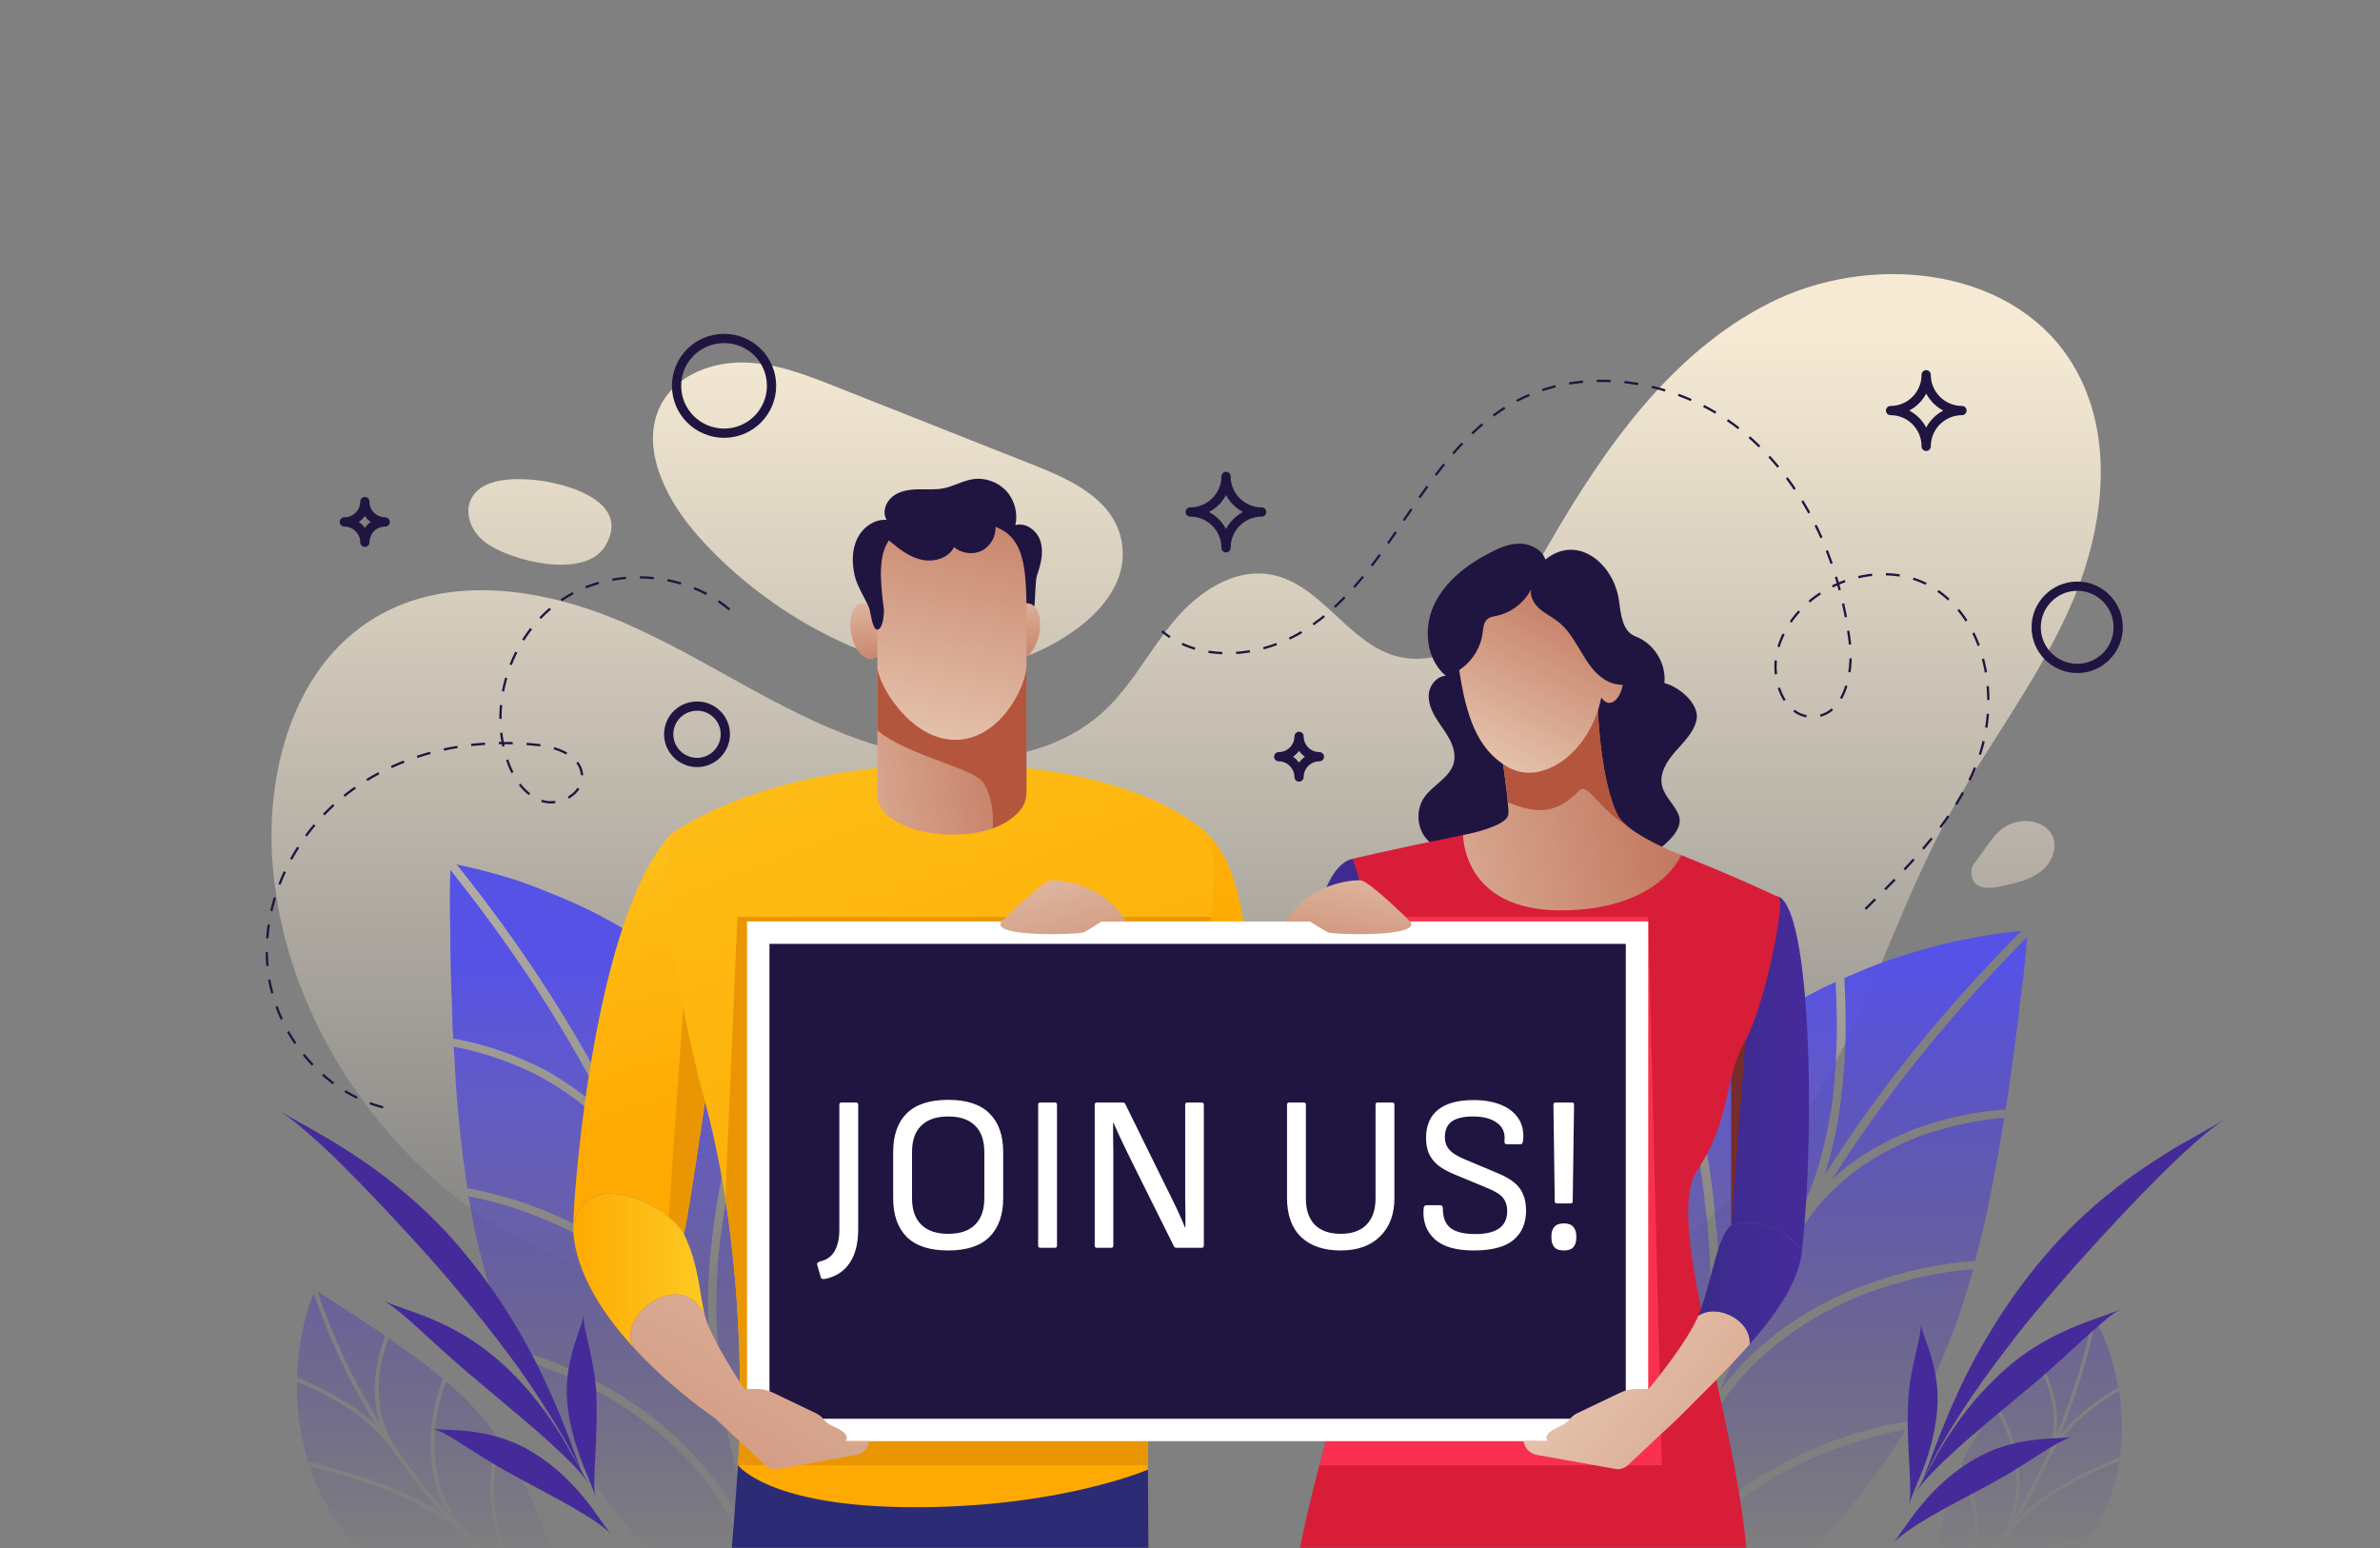
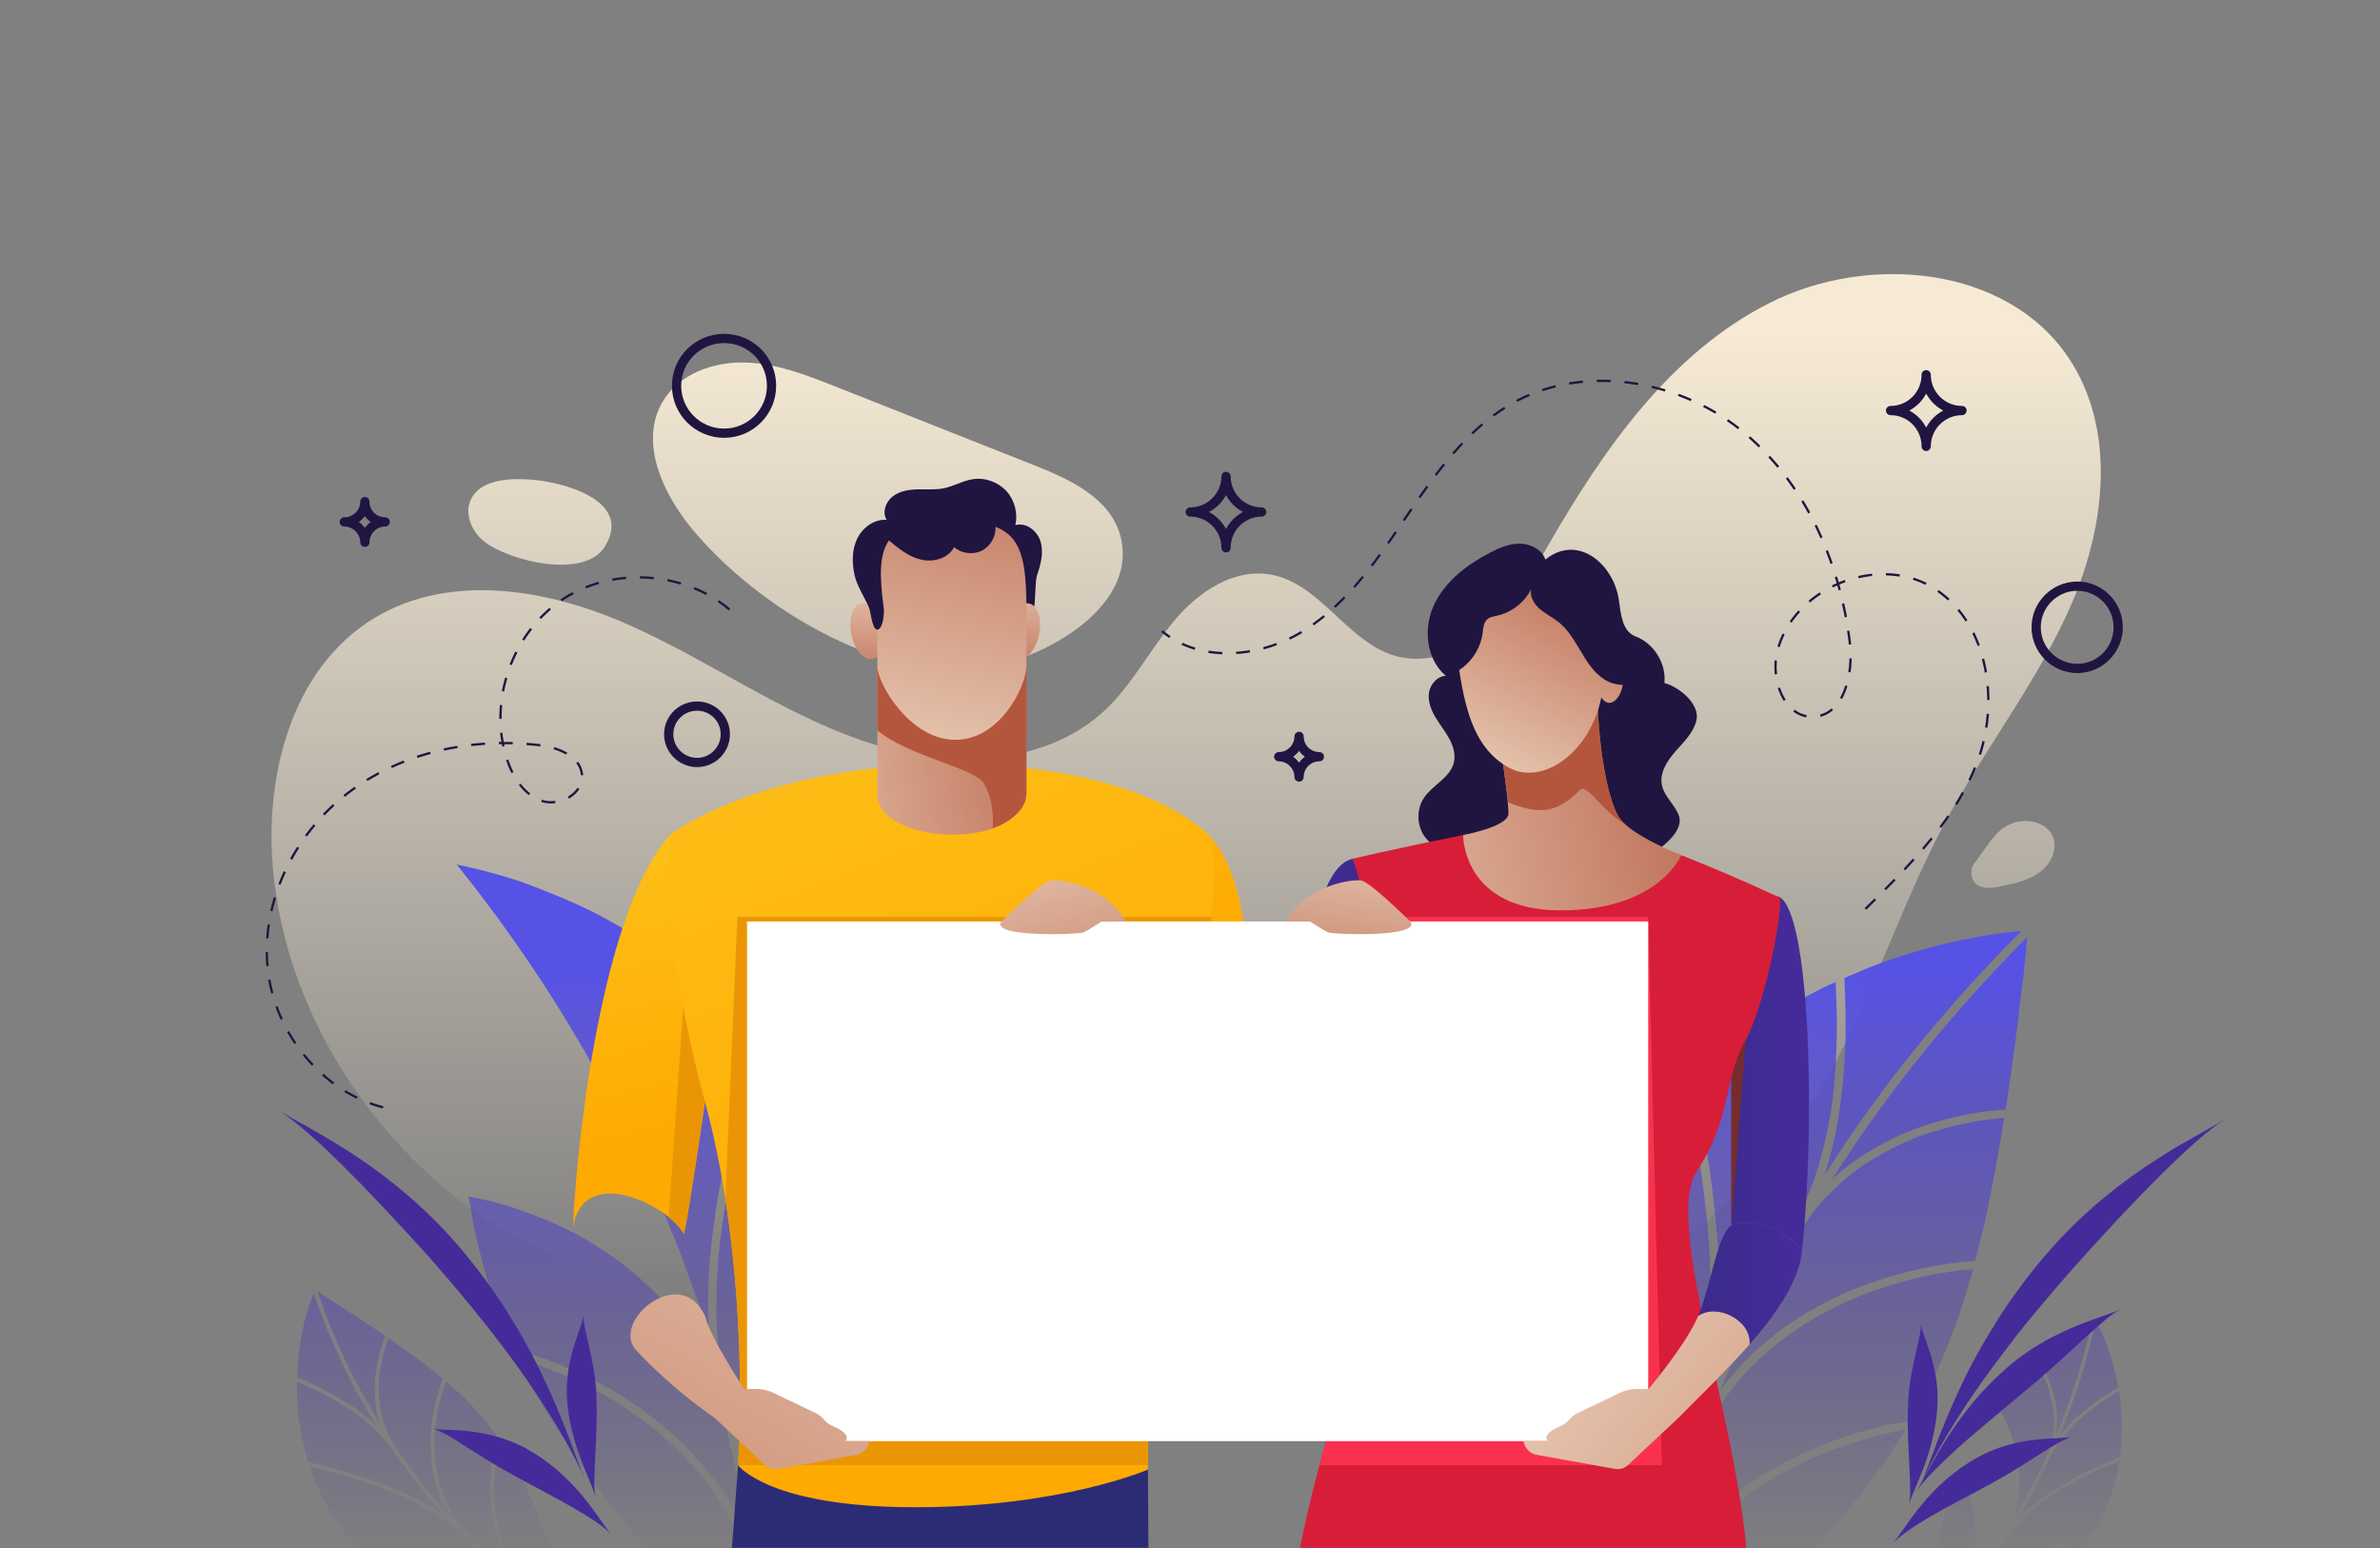
<svg xmlns="http://www.w3.org/2000/svg" width="1030" height="670" viewBox="0 0 1030 670" fill="none">
  <rect x="0" y="0" width="1030" height="670" fill="#808080" stroke="none" />
  <mask id="mask0_94_935" style="mask-type:luminance" maskUnits="userSpaceOnUse" x="0" y="0" width="1030" height="670">
    <path d="M1030 670H0V0H1030V670Z" fill="white" />
  </mask>
  <g mask="url(#mask0_94_935)">
    <path fill-rule="evenodd" clip-rule="evenodd" d="M118.9 382.87C113.1 339.57 124.9 289.57 162.5 267.17C194.8 247.97 236.6 254.77 271.1 269.97C305.6 285.07 336.6 307.67 372.2 320.17C407.7 332.67 451.3 332.87 478.6 306.97C490.3 295.77 497.8 280.97 508.2 268.57C518.6 256.17 534 245.77 550 248.67C571.5 252.47 583.2 278.17 604.3 283.97C618.4 287.77 633.7 281.57 644.5 271.67C655.3 261.87 662.6 248.77 669.9 236.17C693.9 194.57 722.8 152.87 765.7 131.17C808.5 109.47 868.6 114.97 895.3 154.97C915.7 185.57 911.3 226.87 896.8 260.67C882.3 294.47 859.1 323.67 841.7 356.07C819.9 396.67 807.5 442.17 782 480.47C759.2 514.87 726.2 542.37 688.3 558.67C663.9 569.17 637.8 574.97 611.9 580.87C572.7 589.57 532.9 598.37 492.9 595.27C467.8 593.27 443.4 586.57 419.1 579.97C381.3 569.57 342.9 555.47 303.5 552.87C278.4 551.27 257.2 552.07 233.7 540.97C173.4 512.17 127.2 449.27 118.9 382.87ZM299.9 229.37C286.9 213.87 276.5 191.47 286.7 173.97C293.6 162.07 308.3 156.57 322.1 156.87C335.8 157.17 349 162.27 361.8 167.37C390.333 178.637 418.866 189.937 447.4 201.27C463 207.37 480.4 215.57 484.8 231.67C494.5 267.37 437.4 293.17 408.9 290.47C368.5 286.67 325.4 259.77 299.9 229.37ZM854.5 373.47C859.3 367.67 862.6 360.27 869.3 356.97C876 353.57 885.9 355.37 888.5 362.37C890.5 367.77 887.5 374.07 882.8 377.47C878.2 380.87 872.4 382.17 866.7 383.37C863.2 384.17 859.4 384.87 856.2 383.27C852.9 381.77 852.2 376.17 854.5 373.47ZM261.8 236.47C252.9 250.87 220.9 242.77 210.1 234.77C204.5 230.67 200.8 222.87 203.7 216.37C207.5 207.87 219.1 206.97 228.4 207.47C242 208.07 274.4 216.07 261.8 236.47Z" fill="url(#paint0_linear_94_935)" />
    <path d="M798 463.17C797.8 464.97 797.633 466.804 797.5 468.67C797.3 470.537 797.1 472.404 796.9 474.27C796.5 478.07 795.966 481.837 795.3 485.57C794.7 489.37 793.8 493.07 792.9 496.87C792.033 500.67 791 504.47 789.8 508.27C814 470.07 842.8 434.97 874.7 402.97C876.5 402.77 877.5 402.67 877.5 402.67C877.5 402.67 869.8 403.07 856.8 405.27C853.533 405.87 849.933 406.57 846 407.37C842.2 408.237 838.1 409.27 833.7 410.47C825 412.97 815.1 415.97 804.9 420.37C802.7 421.304 800.466 422.27 798.2 423.27C798.7 434.57 799.2 448.67 798 463.17Z" fill="url(#paint1_linear_94_935)" />
    <path d="M680.3 550.17C681.5 553.07 682.9 556.77 684.6 561.17C688.1 570.07 692.1 581.77 696 594.97C700.2 608.37 703.7 623.07 706.7 638.77C707.433 642.704 708.033 646.67 708.5 650.67C709 654.67 709.6 658.77 710 662.77C710.4 666.837 710.633 670.937 710.7 675.07C710.8 677.17 710.8 679.17 710.8 681.27C710.866 683.404 710.866 685.504 710.8 687.57C711.5 685.07 712 682.57 712.7 680.17L714.9 672.87L719.3 658.17C720.8 653.27 722.6 648.47 724.2 643.67L726.7 636.37L727.9 632.77L729.3 629.27C732.3 621.67 734.3 614.07 735.9 606.47C737.7 598.87 738.8 591.27 739.4 583.67C741 568.57 740.5 553.47 739.7 539.17C739.433 535.637 739.133 532.104 738.8 528.57C738.4 525.104 738 521.704 737.6 518.37C736.9 511.67 735.9 505.27 734.9 499.27C734.367 496.27 733.833 493.37 733.3 490.57C732.833 487.77 732.367 485.104 731.9 482.57C730.9 477.57 729.9 472.97 729 469.07C730.133 468.004 731.233 466.97 732.3 465.97C733.8 472.37 735.6 480.77 737.3 490.57C739.1 500.37 740.9 511.57 742 523.37C742.6 529.27 743.3 535.47 743.6 541.67C743.8 544.804 743.933 547.97 744 551.17C744.066 554.304 744.133 557.504 744.2 560.77C744.2 567.27 744 573.87 743.4 580.37C743.067 583.637 742.733 586.937 742.4 590.27C742.067 593.604 741.6 596.904 741 600.17L744.8 591.47C746 588.57 747.3 585.67 748.7 582.77L757 565.67C759.8 559.97 762.9 554.47 765.8 548.77C767.3 546.07 768.8 543.17 770.3 540.47L775.1 532.27C777.8 527.77 780 523.17 781.9 518.47C783.9 513.937 785.6 509.304 787 504.57C789.7 495.07 791.8 485.77 793 476.37C793.6 471.67 793.9 466.87 794.3 462.47C794.6 457.87 794.8 453.47 794.9 449.07C795.1 440.37 794.7 432.07 794.4 424.97C792.7 425.77 790.9 426.57 789.1 427.37C783.8 430.07 778.4 432.97 772.9 436.17C761.7 442.47 751.1 450.27 740.2 458.97C719 476.77 699.3 499.57 685.3 526.77C681.7 534.07 678.5 541.57 675.8 549.07C676.466 547.404 677.1 545.737 677.7 544.07C678.2 545.17 679.1 547.27 680.3 550.17Z" fill="url(#paint2_linear_94_935)" />
    <path d="M801.9 502.87C805 500.67 808.3 498.67 811.5 496.77C814.767 494.904 818.034 493.204 821.3 491.67C822.967 490.937 824.6 490.237 826.2 489.57C827.9 488.87 829.6 488.27 831.2 487.67C844.6 483.07 857.2 480.77 868 480.17C867.8 481.37 867.6 482.57 867.4 483.77C860.534 484.237 853.134 485.437 845.2 487.37C841.267 488.37 837.2 489.537 833 490.87C828.9 492.27 824.9 494.07 820.8 496.07C816.8 497.97 812.7 500.27 808.7 502.77C807.7 503.37 806.734 504.004 805.8 504.67C804.8 505.337 803.834 506.037 802.9 506.77C801.034 508.17 799.2 509.67 797.4 511.27C793.8 514.47 790.3 517.87 787 521.67C783.9 525.47 781 529.67 778.4 534.07L773.6 542.27C772.1 544.97 770.6 547.87 769.1 550.57C766.2 556.17 763.1 561.67 760.3 567.37L752.1 584.37C750.7 587.17 749.5 590.07 748.2 592.97L744.4 601.67C746.467 599.004 748.567 596.437 750.7 593.97C752.8 591.47 755 589.07 757.4 586.87C762.1 582.37 767 578.37 772 574.67C774.4 572.87 777 571.17 779.6 569.57C782.2 567.97 784.8 566.47 787.4 565.07C792.7 562.27 797.8 559.67 803 557.67C813.5 553.57 823.3 550.67 832.2 548.77C841.1 546.97 848.9 546.07 854.8 545.67C855.534 542.87 856.234 540.104 856.9 537.37C859.8 526.57 861.7 515.27 863.8 504.77C864.8 499.37 865.7 494.07 866.5 488.87C867.434 483.67 868.267 478.604 869 473.67C870.3 463.57 871.8 454.37 872.8 445.87C873.4 441.57 873.8 437.57 874.2 433.77C874.734 430.037 875.2 426.57 875.6 423.37C876.5 415.17 877 408.97 877.3 405.57C845.6 437.37 817 472.37 792.9 510.27C795.834 507.604 798.834 505.137 801.9 502.87Z" fill="url(#paint3_linear_94_935)" />
    <path d="M877.5 402.771C877.5 402.771 877.4 403.57 877.4 404.97C877.467 403.57 877.5 402.837 877.5 402.771Z" fill="url(#paint4_linear_94_935)" />
    <path d="M703.6 718.07C704.6 713.57 705.2 708.97 705.8 704.47C706.4 700.07 706.8 695.637 707 691.17C707.2 686.77 707.1 682.27 707.1 677.97C707.034 673.57 706.834 669.237 706.5 664.97C706.1 660.637 705.6 656.337 705 652.07C704.467 647.87 703.834 643.704 703.1 639.57C701.7 631.37 699.6 623.17 697.8 615.57C695.9 607.87 693.8 600.47 691.6 593.57C689.4 586.67 687.5 580.37 685.4 574.57C681.4 563.17 677.6 554.27 675.7 549.47C668.3 569.97 664.4 590.97 663.1 611.07C662.5 624.97 662.5 638.27 664 650.97C664.7 657.27 665.4 663.37 666.4 669.17C667.6 675.104 668.834 680.77 670.1 686.17C672.6 696.87 676 706.67 679.2 715.17C680.8 719.437 682.367 723.37 683.9 726.97C685.567 730.637 687.167 733.937 688.7 736.87C694.6 748.67 698.8 755.17 698.8 755.17C698.8 755.17 698.2 754.27 697.3 752.67C699.3 741.17 701 729.47 703.6 718.07Z" fill="url(#paint5_linear_94_935)" />
    <path d="M853.9 549.271C850.3 549.571 846.1 549.971 841.4 550.771C839.1 551.071 836.6 551.47 834.1 552.07C831.633 552.537 829.067 553.137 826.4 553.87C821 555.27 815.3 556.97 809.4 559.07C807.933 559.604 806.467 560.171 805 560.771C803.533 561.371 802.067 562.004 800.6 562.67C797.667 563.937 794.7 565.37 791.7 566.97C779.6 573.07 768 581.47 757.5 591.87C752.4 597.27 747.7 603.17 743.4 609.57C739.2 615.97 735.8 623.07 732.8 630.57L731.4 634.07L730.2 637.67L727.7 644.87C726.1 649.67 724.4 654.471 722.9 659.271L718.5 673.87L716.4 681.17C715.7 683.57 715.1 686.07 714.5 688.57C715.433 686.704 716.4 684.87 717.4 683.07C718.5 681.37 719.7 679.67 720.8 677.97C723.133 674.637 725.567 671.404 728.1 668.271C730.7 665.271 733.1 662.27 736 659.57C738.8 656.837 741.633 654.237 744.5 651.771C755.8 641.871 768.6 634.57 779.9 629.07C791.6 623.77 802.3 620.37 810.5 618.17C814.6 617.07 818.3 616.37 821.1 615.87C823.9 615.37 825.9 615.07 827 614.87C829.4 610.77 831.7 606.47 833.9 602.17C842.7 585.07 849 567.271 853.9 549.271Z" fill="url(#paint6_linear_94_935)" />
    <path d="M801.1 624.67C795.9 626.37 790 628.47 784.1 631.17C778.1 633.87 771.9 637.17 765.6 640.97C759.1 644.77 753.1 649.37 747 654.47C743.933 657.07 740.933 659.804 738 662.67C735.2 665.604 732.5 668.704 729.9 671.97C727.3 675.237 724.8 678.671 722.4 682.271C720 685.771 718 689.57 716.1 693.47C714.167 697.404 712.4 701.47 710.8 705.67C709.4 709.97 708.3 714.37 707.3 718.87C704.7 730.17 703 741.771 701 753.271C703.6 751.071 708.3 746.97 714.3 741.37C716.633 739.17 719.167 736.77 721.9 734.17C724.7 731.57 727.7 728.77 730.8 725.87C737.1 719.97 743.7 713.37 751 706.37C754.6 702.837 758.2 699.17 761.8 695.37C765.5 691.57 769.3 687.771 773 683.771C780.3 675.771 788.2 667.67 795.2 658.97C806.7 645.47 817.4 631.271 826.5 615.771C825.9 616.771 825.3 617.737 824.7 618.67C819.9 619.47 811.7 621.27 801.1 624.67Z" fill="url(#paint7_linear_94_935)" />
    <path d="M918.1 611.27C917.9 608.804 917.667 606.437 917.4 604.17C917.267 603.437 917.133 602.704 917 601.97C914.6 603.37 911.9 605.07 909.1 606.97C906.367 608.904 903.6 611.07 900.8 613.47C898 615.87 895.5 618.67 893 621.57C891.8 623.037 890.7 624.604 889.7 626.27C888.7 627.97 887.7 629.67 886.8 631.47C882.7 640.37 878.1 649.17 873 657.57C880.3 650.17 888.8 644.47 897 640.07C901 637.77 905 635.97 908.5 634.37C912 632.77 915.1 631.47 917.4 630.57L917.2 632.37C911.4 634.57 902 638.57 892.5 644.27C883 650.07 873.4 657.47 866.5 667.87C864.3 671.17 862 674.37 859.7 677.67C857.3 680.77 855 684.07 852.5 687.07C862.7 679.07 874.6 674.07 884.8 670.57C894.9 666.97 903.2 665.27 904.9 664.97C906.2 662.97 907.5 660.87 908.7 658.67C914.1 648.37 916.9 637.17 917.9 626.57C918.3 621.27 918.5 616.17 918.1 611.27Z" fill="url(#paint8_linear_94_935)" />
    <path d="M891.3 621.47C898.7 611.87 909.1 604.97 916.7 600.37C916.566 599.437 916.4 598.503 916.2 597.57C915.4 593.37 914.3 589.57 913.2 586.27C912.666 584.603 912.133 583.037 911.6 581.57C911.066 580.17 910.533 578.87 910 577.67C908 572.97 906.5 570.37 906.5 570.37C906.5 570.37 906.7 570.77 907 571.37C903.3 588.47 898.1 605.37 891.3 621.47Z" fill="url(#paint9_linear_94_935)" />
    <path d="M854.5 659.17C854.3 656.27 853.9 653.57 853.4 651.07C852.9 648.57 852.2 646.17 851.6 644.17C850.3 639.97 849 636.971 848.2 635.271C845.6 641.371 843.6 647.67 842 653.97C840.9 658.27 840.1 662.671 839.3 666.771C838.9 668.871 838.6 670.97 838.2 673.07C837.867 675.07 837.567 677.037 837.3 678.97C836.8 682.97 836.3 686.57 835.9 689.87C835.6 693.17 835.3 696.17 835 698.67C834.7 701.87 834.6 704.27 834.5 705.57C837.6 702.27 840.7 698.97 843.6 695.47C853.1 684.67 855.4 670.57 854.5 659.17Z" fill="url(#paint10_linear_94_935)" />
    <path d="M889.9 620.97C896.7 604.87 901.9 588.07 905.6 571.07C904.5 571.87 902.6 573.27 900.1 575.37C898.2 576.97 895.9 578.87 893.4 581.07C890.8 583.27 888.2 585.67 885.2 588.37C884.6 588.87 883.9 589.57 883.3 590.07C887.4 597.37 891.6 608.77 889.9 620.97Z" fill="url(#paint11_linear_94_935)" />
-     <path d="M851.4 686.17C853.9 683.17 856.1 679.87 858.5 676.77C860.8 673.57 863.1 670.37 865.3 667.07C872.2 656.57 873.5 644.37 872.1 633.97C870.7 623.57 866.8 614.97 864 609.97C859.3 615.67 854.9 621.77 851.4 628.47C850.534 630.204 849.7 631.937 848.9 633.67C849.7 635.17 853.1 642.07 855 651.87C856.8 661.57 856.9 674.47 851.4 686.17Z" fill="url(#paint12_linear_94_935)" />
    <path d="M886.3 671.57C883.6 672.47 880.8 673.47 878 674.57C866.5 679.17 854.1 685.67 844.7 696.47C841.8 699.97 838.7 703.27 835.6 706.57C834.8 706.67 834.5 706.67 834.5 706.67C834.5 706.67 837.4 706.47 842.5 705.47C843.767 705.27 845.133 705.004 846.6 704.67C848.067 704.27 849.667 703.837 851.4 703.37C854.7 702.37 858.5 701.07 862.5 699.37C864.433 698.57 866.433 697.67 868.5 696.67C870.567 695.604 872.667 694.471 874.8 693.271C879.1 690.771 883.2 687.77 887.4 684.47C893.3 679.57 898.9 673.571 903.7 666.771C901.8 667.171 898.1 667.971 893.6 669.271C891.4 669.971 888.9 670.77 886.3 671.57Z" fill="url(#paint13_linear_94_935)" />
    <path d="M872.5 628.27C874.4 636.67 874.9 646.97 871.7 656.77C876.8 648.47 881.4 639.77 885.5 630.87C886.367 629.07 887.067 627.237 887.6 625.37C888.067 623.437 888.4 621.57 888.6 619.77C889.1 616.07 888.9 612.27 888.4 608.87C887.9 605.37 886.9 602.07 885.9 599.07C884.767 596.07 883.567 593.404 882.3 591.07C881.8 591.57 881.3 591.97 880.8 592.47C879.3 593.87 877.7 595.37 876.2 596.87C873.3 599.87 870.1 602.97 867.2 606.37C866.467 607.17 865.733 608.004 865 608.87C866.1 610.87 867.5 613.67 868.9 616.87C870.3 620.17 871.5 623.97 872.5 628.27Z" fill="url(#paint14_linear_94_935)" />
    <path d="M268.9 484.67C268.1 480.87 267.467 477.104 267 473.37C266.5 469.57 266.1 465.87 265.8 462.17C265.533 458.437 265.4 454.737 265.4 451.07C265.4 449.204 265.433 447.37 265.5 445.57C265.5 443.77 265.5 442.004 265.5 440.27C265.9 426.07 267.8 412.57 269.4 401.67C267.333 400.47 265.267 399.304 263.2 398.17C253.9 392.97 244.6 388.97 236.4 385.77C232.333 384.104 228.5 382.637 224.9 381.37C221.167 380.17 217.767 379.137 214.7 378.27C202.4 374.87 195.1 373.67 195 373.57C195 373.57 196 373.77 197.7 374.17C225.1 408.37 249.3 445.27 268.9 484.67Z" fill="url(#paint15_linear_94_935)" />
    <path d="M269.2 439.87C269.1 444.27 268.9 448.87 269 453.47C269.2 462.67 270.2 471.97 271.9 481.37C272.767 486.037 273.967 490.704 275.5 495.37C276.9 499.97 278.5 504.67 280.6 509.27L284.4 517.67C285.7 520.47 286.8 523.37 287.9 526.27C290.2 531.97 292.7 537.57 294.8 543.37L301.1 560.77C302.2 563.67 303.2 566.57 304.1 569.47L306.9 578.27C306.633 575.07 306.5 571.837 306.5 568.57C306.4 565.37 306.5 562.07 306.5 558.97C306.6 552.57 307 546.27 307.7 539.97C308.1 536.837 308.467 533.737 308.8 530.67C309.2 527.604 309.633 524.57 310.1 521.57C311.1 515.57 312.4 509.67 313.5 503.97C315.8 492.67 318.7 482.07 321.4 472.77C324 463.57 326.5 455.57 328.7 449.57C329.633 450.637 330.6 451.77 331.6 452.97C330.3 456.57 328.9 460.87 327.4 465.67C326.733 468.07 326 470.57 325.2 473.17C324.4 475.837 323.6 478.604 322.8 481.47C321.2 487.17 319.6 493.27 318.2 499.57C317.533 502.77 316.833 506.037 316.1 509.37C315.433 512.704 314.8 516.104 314.2 519.57C311.9 533.17 310 547.77 310.1 562.47C309.9 569.97 310.2 577.37 311.2 584.87C312.1 592.37 313.2 599.97 315.4 607.57L316.4 611.17L317.2 614.77L318.9 621.97C320 626.77 321.2 631.67 322.3 636.47L325.1 651.07L326.5 658.37C326.9 660.77 327.3 663.27 327.6 665.67C327.8 663.67 328.033 661.67 328.3 659.67C328.5 657.67 328.7 655.67 328.9 653.67C329.433 649.67 330.067 645.737 330.8 641.87C331.5 637.97 332.6 634.07 333.4 630.27C334.267 626.47 335.233 622.704 336.3 618.97C340.7 604.07 345.5 590.17 350.9 577.67C355.9 565.27 361 554.47 365.2 546.17C369.4 537.87 372.4 532.37 373.5 530.37C373.967 532.037 374.433 533.704 374.9 535.37C373.1 527.87 370.7 520.27 367.9 512.87C357.2 485.27 340.4 461.27 321.8 442.07C312.2 432.57 302.6 423.97 292.5 416.77C287.5 413.07 282.7 409.67 277.8 406.57C276.1 405.57 274.5 404.67 272.9 403.67C271.9 410.57 270.7 418.57 269.9 426.97C269.567 431.17 269.333 435.47 269.2 439.87Z" fill="url(#paint16_linear_94_935)" />
-     <path d="M251.2 531.07C256 533.57 260.7 536.57 265.4 539.77C267.8 541.37 270.2 543.07 272.6 544.87C274.9 546.67 277.3 548.57 279.5 550.67C283.9 554.67 288.2 559.07 292.4 563.87C294.5 566.17 296.4 568.77 298.2 571.37C300 573.97 301.733 576.637 303.4 579.37L300.6 570.67C299.7 567.77 298.8 564.77 297.7 561.97L291.4 544.67C289.3 538.97 286.8 533.27 284.6 527.67C283.4 524.77 282.3 521.97 281.1 519.17L277.3 510.77C275.2 506.17 272.8 501.87 270.2 497.87C267.4 493.87 264.4 490.17 261.2 486.77C255 479.87 247.5 474.27 240.1 469.67C236.3 467.37 232.7 465.17 228.8 463.47C224.933 461.67 221.133 460.104 217.4 458.77C209.933 456.104 202.933 454.17 196.4 452.97C196.333 451.77 196.267 450.604 196.2 449.47C206.5 451.17 218.5 454.77 230.9 460.57C232.5 461.27 234 462.07 235.6 462.87C237.067 463.67 238.567 464.537 240.1 465.47C243.1 467.27 246.067 469.237 249 471.37C252 473.47 254.9 475.77 257.7 478.17C260.433 480.704 263.067 483.404 265.6 486.27C246.2 447.17 222.1 410.47 194.9 376.47C194.8 379.77 194.6 385.77 194.7 393.77C194.7 396.904 194.767 400.304 194.9 403.97C194.9 407.67 194.9 411.67 195 415.77C195.1 424.17 195.6 433.17 195.8 443.07C196 447.937 196.3 452.904 196.7 457.97C196.9 463.17 197.2 468.37 197.6 473.67C198.6 484.17 199.4 495.17 201.1 505.97C201.433 508.704 201.8 511.437 202.2 514.17C207.9 515.27 215.3 516.97 223.8 519.57C232.2 522.27 241.4 526.07 251.2 531.07Z" fill="url(#paint17_linear_94_935)" />
    <path d="M194.9 375.87C194.9 374.47 195 373.57 195 373.57C195 373.57 194.9 374.37 194.9 375.87Z" fill="url(#paint18_linear_94_935)" />
    <path d="M325.9 683.27C324.767 679.07 323.467 674.97 322 670.97C320.5 666.97 318.9 663.17 317 659.47C315 655.737 312.9 652.17 310.7 648.77C308.5 645.37 306.167 642.137 303.7 639.07C301.167 635.937 298.567 633.004 295.9 630.27C290.5 624.67 285.1 619.67 279.2 615.37C273.4 611.07 267.7 607.27 262.2 604.07C256.7 600.87 251.2 598.27 246.4 596.07C236.5 591.77 228.7 589.17 224.2 587.97C223.667 586.97 223.167 585.97 222.7 584.97C230 600.87 239 615.77 248.8 629.87C254.7 639.07 261.6 647.67 267.9 656.17C271.1 660.37 274.4 664.47 277.6 668.37C280.733 672.437 283.9 676.337 287.1 680.07C293.5 687.57 299.2 694.57 304.7 700.87C307.4 703.97 310.1 706.97 312.6 709.77C314.933 712.504 317.134 715.037 319.2 717.37C324.6 723.37 328.7 727.77 331 730.17C330.2 718.87 329.6 707.57 328.1 696.27C327.6 691.87 326.9 687.47 325.9 683.27Z" fill="url(#paint19_linear_94_935)" />
    <path d="M363.1 559.07C360.6 564.37 358.1 570.271 355.3 576.771C352.5 583.271 349.7 590.17 347.1 597.37C344.7 604.57 341.9 612.27 339.7 620.07C338.634 624.004 337.634 627.97 336.7 631.97C335.7 636.037 334.8 640.137 334 644.271C333.267 648.404 332.667 652.571 332.2 656.771C331.7 660.971 331.2 665.27 331 669.57C330.8 673.904 330.767 678.237 330.9 682.57C331 686.97 331.2 691.37 331.7 695.87C333.2 707.17 333.8 718.57 334.6 729.97C333.6 731.37 333 732.17 333 732.17C333 732.17 337.6 726.37 344.5 715.47C346.167 712.737 347.967 709.704 349.9 706.37C351.767 703.037 353.667 699.37 355.6 695.37C359.5 687.47 363.7 678.37 367.1 668.17C368.9 663.104 370.634 657.77 372.3 652.17C373.8 646.57 375.2 640.771 376.4 634.771C379.1 622.671 380.4 609.87 381.2 596.37C381.8 576.87 380.1 556.271 375 535.771C372.7 540.171 368.1 548.37 363.1 559.07Z" fill="url(#paint20_linear_94_935)" />
    <path d="M266.4 602.47C276.9 608.87 288.5 617.17 298.5 627.87C301.033 630.537 303.533 633.337 306 636.271C308.5 639.171 310.6 642.27 312.8 645.47C314.933 648.67 316.967 652.004 318.9 655.47C319.8 657.27 320.8 658.971 321.7 660.771C322.5 662.571 323.266 664.404 324 666.271C323.7 663.871 323.3 661.47 322.9 658.97L321.5 651.771L318.7 637.271C317.7 632.371 316.5 627.67 315.4 622.87L313.7 615.67L312.8 612.07L311.8 608.47C309.7 600.97 307.1 593.77 303.7 587.17C300.1 580.57 296.1 574.37 291.8 568.67C282.6 557.57 272.2 548.27 261.1 541.17C250.4 533.87 239 528.77 228.9 525.07C226.433 524.137 224 523.27 221.6 522.47C219.3 521.67 216.9 521.07 214.7 520.47C210.3 519.27 206.3 518.471 202.8 517.771C205.7 535.771 210 553.57 216.8 571.07C218.5 575.47 220.4 579.87 222.3 584.07C224.4 584.67 230.2 585.97 237.9 588.87C245.6 591.87 255.7 596.17 266.4 602.47Z" fill="url(#paint21_linear_94_935)" />
    <path d="M213.8 643.47C213.8 646.47 214 649.77 214.4 653.17C214.7 656.67 215.5 660.171 216.5 663.771C217.033 665.571 217.633 667.37 218.3 669.17C219.033 670.904 219.833 672.637 220.7 674.37C221.566 676.104 222.533 677.837 223.6 679.57C224.7 681.27 225.9 682.87 227.2 684.37C228.533 685.97 229.933 687.504 231.4 688.97C233 690.37 234.666 691.704 236.4 692.97C240.8 696.27 245.4 699.17 250 702.17C249.5 700.67 248.6 697.871 247.4 694.271C246.866 692.871 246.3 691.337 245.7 689.67C245.166 687.937 244.566 686.137 243.9 684.271C242.5 680.471 241 676.37 239.4 671.97C238.6 669.77 237.733 667.537 236.8 665.271C235.9 662.971 235 660.571 234 658.271C232 653.671 230.1 648.67 227.8 644.07C224.6 637.07 220.9 630.271 216.5 623.771C215.9 625.971 215 629.77 214.4 634.97C214.1 637.47 213.8 640.37 213.8 643.47Z" fill="url(#paint22_linear_94_935)" />
    <path d="M188.1 627.67C188.3 633.97 189.6 640.57 192 647.07C193.2 650.27 194.8 653.47 196.7 656.57C198.6 659.57 201 662.47 203.6 665.17C206.9 668.47 210.4 671.67 213.9 674.97L219.3 679.57C221.1 681.17 222.9 682.67 224.8 684.17C222.3 681.17 220.5 677.77 218.8 674.47C217.1 671.17 215.9 667.67 214.9 664.27C212.9 657.57 212.3 650.67 212.2 644.77C212.2 638.77 212.8 633.57 213.5 629.67C214.2 625.77 215.1 623.07 215.4 622.07C214.134 620.27 212.8 618.47 211.4 616.67C205.9 609.67 199.7 603.47 193.1 597.87C191.9 601.07 190.4 605.37 189.5 610.37C188.5 615.47 187.8 621.47 188.1 627.67Z" fill="url(#paint23_linear_94_935)" />
    <path d="M181.2 673.87C194.2 675.77 209.6 678.77 223.7 685.57C221.8 684.07 220 682.57 218.2 680.97L212.7 676.27C209.2 672.97 205.7 669.77 202.3 666.37C199.7 663.67 196.8 661.27 193.9 659.17C191 656.87 188 654.97 184.9 653.17C178.8 649.47 172.2 646.77 166 644.27C159.7 641.87 153.6 639.87 148.1 638.27C142.5 636.77 137.8 635.47 134.1 634.77C133.9 634.037 133.667 633.337 133.4 632.67C136.5 633.37 140.4 634.27 144.9 635.57C149.4 636.77 154.5 638.27 159.7 640.07C162.4 641.07 165.2 641.97 167.9 643.07C170.6 644.17 173.3 645.37 176.1 646.67C178.9 647.937 181.633 649.337 184.3 650.87C186.9 652.37 189.7 653.87 192.2 655.77C184.2 646.97 176.9 637.57 170.1 627.77C168.7 625.77 167.2 623.97 165.6 622.27C164.067 620.47 162.467 618.804 160.8 617.27C157.3 614.17 153.7 611.47 150 609.07C146.2 606.67 142.5 604.57 138.9 602.67C135.2 600.87 131.6 599.27 128.5 597.97C128.5 598.837 128.5 599.77 128.5 600.77C128.5 603.57 128.7 606.37 128.9 609.37C129.3 615.37 130.5 621.57 132 627.97C135.4 640.47 141.2 653.57 150 664.87C151.9 667.27 153.9 669.47 156 671.57C157.1 671.57 160.1 671.77 164.6 672.07C169.1 672.37 174.8 672.97 181.2 673.87Z" fill="url(#paint24_linear_94_935)" />
    <path d="M163 610.67C162.7 608.87 162.5 607.07 162.4 605.37C162.1 601.77 162.1 598.47 162.5 595.17C163.3 588.67 164.9 582.87 166.8 578.17C166 577.57 165.1 576.97 164.3 576.47C160.3 573.77 156.7 571.37 153.4 569.17C151.667 568.104 150.067 567.07 148.6 566.07C147.067 565.137 145.7 564.237 144.5 563.37C141.2 561.27 138.7 559.77 137.4 558.97C144.2 578.87 153.1 598.07 164.4 615.87C163.8 614.137 163.334 612.404 163 610.67Z" fill="url(#paint25_linear_94_935)" />
    <path d="M154.4 609.87C155.866 610.937 157.3 612.07 158.7 613.27C160.1 614.403 161.5 615.603 162.9 616.87C151.5 598.97 142.6 579.57 135.7 559.57C136 558.77 136.2 558.37 136.2 558.37C136.2 558.37 134.8 561.67 133 567.57C132.533 569.037 132.066 570.703 131.6 572.57C131.2 574.37 130.833 576.303 130.5 578.37C129.7 582.57 129 587.37 128.7 592.57C128.633 593.703 128.6 594.837 128.6 595.97C133.5 598.17 139.5 600.77 145.4 604.27C148.3 605.97 151.5 607.77 154.4 609.87Z" fill="url(#paint26_linear_94_935)" />
    <path d="M163.9 601.27C164 605.47 164.4 609.87 165.7 614.17C166.3 616.37 167.066 618.537 168 620.67C169 622.804 170.166 624.837 171.5 626.77C178.3 636.47 185.6 645.87 193.5 654.57C192.1 651.77 190.7 649.07 189.8 646.17C188.8 643.304 188.033 640.437 187.5 637.57C186.9 634.77 186.7 631.87 186.5 629.07C186.3 626.27 186.2 623.67 186.4 621.07C186.8 615.77 187.5 611.07 188.5 606.97C189.6 602.77 190.7 599.37 191.7 596.77C190.7 595.904 189.7 595.07 188.7 594.27C184.7 590.87 180.3 587.87 176.3 584.87C174.3 583.37 172.2 581.97 170.2 580.57C169.5 580.07 168.9 579.67 168.2 579.17C167 582.104 166 585.437 165.2 589.17C164.4 592.97 163.8 597.07 163.9 601.27Z" fill="url(#paint27_linear_94_935)" />
    <path d="M668.8 242.17C667.4 237.87 662.5 235.37 657.9 235.27C653.3 235.17 648.9 237.07 644.9 239.17C634.8 244.37 625.4 251.57 620.6 261.77C615.9 271.87 617.1 285.17 625.7 292.47C621.9 292.67 619 296.17 618.4 299.77C617.9 303.47 619.3 307.17 621.2 310.37C623.1 313.57 625.5 316.47 627.2 319.67C629 322.97 630.1 326.77 629.1 330.37C627.3 336.67 620 339.77 616.3 345.17C613.1 349.97 613.1 356.57 616.1 361.37C619.3 366.27 625.2 369.37 630.9 370.67C653 375.87 675.9 377.07 698.4 374.27C704.5 373.57 710.8 372.47 715.8 368.97C720.9 365.57 728.4 359.17 726.7 353.37C725.2 348.57 720.4 344.97 719.3 340.07C718 334.67 721.4 329.37 725.1 325.17C728.7 321.07 733 316.97 734.2 311.57C735.7 304.87 727 297.37 720.3 295.57C721.2 287.17 715.8 278.37 707.7 275.37C702 273.17 701.4 265.47 700.6 259.57C698.2 243.67 682.5 230.97 668.8 242.17Z" fill="#201540" />
    <path d="M769.801 388.07C783.501 394.07 785.701 486.67 779.901 540.77C779.901 540.77 767.401 525.17 749.301 530.17V444.97L769.801 388.07Z" fill="url(#paint28_linear_94_935)" />
    <path d="M757.201 427.47L749.301 530.17V444.97L757.201 427.47Z" fill="#762C2C" />
    <path d="M585.301 371.67C570.701 374.97 563.901 414.27 564.401 458.57H604.401C604.401 458.57 596.801 369.07 585.301 371.67Z" fill="url(#paint29_linear_94_935)" />
    <path d="M727.6 370.07C760.7 383.37 766.8 387.27 769.8 388.07C772.8 388.97 764.1 435.17 755 450.97C745.9 466.87 749.8 483.37 734.3 506.87C718.9 530.37 756.6 626.27 756.6 686.97H559.4C559.4 686.97 573.9 595.77 605.2 550.57C636.5 505.37 611.8 503.97 604.5 481.37C597.2 458.87 594.9 394.97 585.3 371.67C585.3 371.67 602.3 367.57 633.2 361.37C664.2 355.17 727.6 370.07 727.6 370.07Z" fill="#D81D39" />
    <path d="M571 634.07H719.2L713.3 396.77H591.5C596.4 425.57 599.1 464.77 604.5 481.37C611.8 503.97 636.5 505.37 605.2 550.57C589.9 572.77 578.6 605.97 571 634.07Z" fill="#F9314F" />
    <path d="M319.4 634.07C317 668.47 315.3 686.97 315.3 686.97H497.1L496.8 635.97L319.4 634.07Z" fill="#2C2C76" />
    <path d="M522.9 361.17C534 373.37 545.7 395.37 539.6 501.47C539.6 501.47 534 538.77 491.6 540.77C491.6 540.77 495.7 499.47 503.9 461.17C512 422.87 522.9 361.17 522.9 361.17Z" fill="url(#paint30_linear_94_935)" />
    <path d="M296 534.07C298.3 523.77 305.1 476.77 305.1 476.77L290.1 361.17C258 396.87 248.6 509.17 248 531.17C252.2 503.57 289 521.17 296 534.07Z" fill="url(#paint31_linear_94_935)" />
    <path d="M297.1 415.07L289.4 526.77C292.4 529.17 294.7 531.67 296 534.07C298.3 523.77 305.1 476.77 305.1 476.77L297.1 415.07Z" fill="#EA9604" />
    <path d="M290.1 361.17C290.1 361.17 284.5 400.67 305.1 476.77C325.6 552.87 319.4 634.07 319.4 634.07C319.4 634.07 332.5 652.27 396 652.27C459.4 652.27 496.8 635.97 496.8 635.97C496.8 635.97 496.8 561.07 496.8 526.47C496.8 491.87 535.4 399.07 522.9 361.17C522.9 361.17 494.9 330.77 412.1 330.77C329.3 330.77 290.1 361.17 290.1 361.17Z" fill="url(#paint32_linear_94_935)" />
    <path d="M496.8 634.07C496.8 622.27 496.8 557.87 496.8 526.47C496.8 500.27 518.9 440.67 524.3 396.77H319.1L313.9 518.77C323.5 579.97 319.4 634.07 319.4 634.07H496.8Z" fill="#EA9604" />
    <path d="M713.3 623.67H323.3V398.77H713.3V623.67Z" fill="white" />
-     <path d="M333 613.97V408.47H703.6V613.97H333Z" fill="#201540" />
    <path d="M433.4 398.77C433.4 398.77 451.1 381.17 454.9 380.97C458.7 380.67 477.8 382.57 487.3 398.77H476.8C476.8 398.77 471.3 402.37 469 403.47C466.7 404.47 428.2 405.77 433.4 398.77Z" fill="url(#paint33_linear_94_935)" />
-     <path d="M305.1 569.47C302.5 559.27 302.7 548.07 296 534.07C289 521.17 252.2 503.57 248 531.17C248.6 550.87 261.7 569.87 275.6 584.67C263.4 572.37 294.5 546.27 305.1 569.47Z" fill="url(#paint34_linear_94_935)" />
    <path d="M365.901 623.67C368.101 620.87 363.401 618.47 360.401 617.17C358.901 616.57 357.6 615.57 356.6 614.37C355.7 613.27 354.6 612.37 353.3 611.67L334.901 602.87C332.501 601.67 329.8 601.07 327.1 601.07H322.1C322.1 601.07 307.7 579.67 305.1 569.47C294.5 546.27 263.4 572.37 275.6 584.67C291.8 601.97 309.1 613.47 309.1 613.47L331.2 634.07C332.7 635.47 334.8 636.07 336.8 635.67L370.8 629.57C373.2 629.07 375.201 627.27 375.901 624.97L376.3 623.67H365.901Z" fill="url(#paint35_linear_94_935)" />
    <path d="M680.9 294.37C685.7 292.37 691.1 295.87 691.2 301.17C692.1 328.27 696.2 345.77 700.3 353.17C705 361.37 727.6 370.07 727.6 370.07C727.6 370.07 718 393.97 675.4 393.97C632.8 393.97 633.2 361.37 633.2 361.37C633.2 361.37 652.4 357.87 652.8 352.27C653.2 346.57 647.2 308.37 647.2 308.37L680.9 294.37Z" fill="url(#paint36_linear_94_935)" />
    <path d="M700.3 353.17C696.3 345.87 692.3 328.77 691.3 302.37C691.1 296.47 685 292.67 679.6 294.97L647.2 308.37C647.2 308.37 651.4 335.17 652.6 347.17C664.2 351.87 673 353.07 683.5 342.07C687 338.57 692.2 350.17 703.6 356.97C702.2 355.67 701.1 354.37 700.3 353.17Z" fill="#B4563D" />
    <path d="M694.4 294.07C689.9 291.27 686.9 286.57 684.2 281.97C681.4 277.37 678.7 272.57 674.6 269.27C672 267.17 668.9 265.67 666.4 263.57C663.9 261.37 661.9 258.07 662.7 254.87C659.8 260.67 654.2 265.07 647.8 266.47C646.4 266.77 644.9 266.97 643.8 267.87C642 269.27 641.9 271.97 641.6 274.27C640.7 280.57 636.9 286.47 631.5 289.97C634.4 308.77 638.8 324.17 652.6 331.97C667.4 340.47 688.2 325.67 693 301.87C693.9 303.17 695 304.07 696.3 304.17C699 304.27 701.5 300.97 702.3 296.37C699.6 296.37 696.7 295.57 694.4 294.07Z" fill="url(#paint37_linear_94_935)" />
    <path d="M735 569.37C729.8 581.77 713.5 601.07 713.5 601.07H708.5C705.8 601.07 703.2 601.67 700.8 602.87L682.4 611.67C681.1 612.37 680 613.27 679.1 614.37C678.1 615.57 676.7 616.57 675.2 617.17C672.3 618.47 667.6 620.87 669.8 623.67H659.3L659.7 624.97C660.5 627.27 662.4 629.07 664.9 629.57L698.9 635.67C700.9 636.07 703 635.47 704.5 634.07L726.5 613.47C736.4 603.47 747.6 592.67 757.2 581.77C758.1 571.77 743.7 563.77 735 569.37Z" fill="url(#paint38_linear_94_935)" />
    <path d="M749.3 530.17C743.2 534.77 741.1 553.37 735.4 568.37C735.267 568.703 735.133 569.037 735 569.37C743.7 563.77 758.1 571.77 757.2 581.77C769.3 567.97 778.8 553.97 779.9 540.77C779.9 540.77 767.4 525.17 749.3 530.17Z" fill="url(#paint39_linear_94_935)" />
    <path d="M379.7 288.47V343.47C379.7 346.97 381.2 350.37 383.9 352.67C388.3 356.47 397 361.17 412.6 361.17C429.6 361.17 437.8 354.97 441.5 350.57C443.3 348.47 444.2 345.67 444.2 342.87V281.87L379.7 288.47Z" fill="url(#paint40_linear_94_935)" />
    <path d="M441.5 350.57C443.3 348.47 444.2 345.67 444.2 342.87V281.87L379.7 288.47V316.07C393 327.27 422 332.37 425.8 339.07C429 344.37 430.1 351.17 429.6 358.47C435.7 356.27 439.4 353.17 441.5 350.57Z" fill="#B4563D" />
    <path d="M382 271.77C383.4 278.37 381.5 284.47 377.7 285.17C374 285.97 369.8 281.27 368.4 274.57C367.1 267.97 369 261.97 372.7 261.17C376.5 260.37 380.6 265.17 382 271.77Z" fill="url(#paint41_linear_94_935)" />
    <path d="M436.099 271.77C434.699 278.37 436.6 284.47 440.4 285.17C444.1 285.97 448.299 281.27 449.699 274.57C451.099 267.97 449.1 261.97 445.4 261.17C441.7 260.37 437.499 265.17 436.099 271.77Z" fill="url(#paint42_linear_94_935)" />
    <path d="M379.7 272.47C379.7 285.57 379.7 278.97 379.7 288.47C379.7 295.77 393.8 320.17 413.4 320.17C432.9 320.17 444.2 296.87 444.2 288.17C444.2 279.47 444.2 238.47 444.2 238.47C444.2 238.47 439.7 221.57 411.9 221.57C384.2 221.57 379.7 237.57 379.7 237.57V272.47Z" fill="url(#paint43_linear_94_935)" />
    <path d="M444.2 261.07C444.6 261.07 445 261.103 445.4 261.17C446.2 261.37 447 261.77 447.6 262.47C448.1 259.37 448 251.17 448.8 248.97C450.4 244.37 451.7 239.27 450.4 234.57C449.1 229.87 444.1 225.87 439.4 227.27C440.6 222.17 439.1 216.37 435.5 212.47C431.9 208.57 426.3 206.57 421.1 207.37C416.8 207.97 412.9 210.37 408.6 211.27C404.9 212.07 401 211.67 397.1 211.77C393.3 211.87 389.3 212.47 386.3 214.87C383.3 217.17 381.7 221.77 383.7 224.97C378.3 224.57 373.2 228.37 370.9 233.27C368.6 238.17 368.7 243.87 369.9 249.17C370.9 253.57 374.3 258.77 376.1 262.97C376.8 264.67 377.5 272.67 379.7 272.47C382.2 272.27 382.7 265.27 382.5 263.47C380.5 248.87 380.6 239.87 384.7 233.87C388.9 237.37 393.3 240.97 398.6 242.17C404 243.47 410.4 241.67 412.9 236.77C416.1 239.57 421 240.17 424.8 238.37C428.6 236.47 431.1 232.17 430.8 227.97C441.7 232.17 444 242.07 444.2 261.07Z" fill="#201540" />
    <path d="M610.3 398.77C610.3 398.77 592.6 381.17 588.8 380.97C585 380.67 565.9 382.57 556.4 398.77H566.9C566.9 398.77 572.4 402.37 574.7 403.47C577 404.47 615.5 405.77 610.3 398.77Z" fill="url(#paint44_linear_94_935)" />
    <path d="M963 484.17C959.8 486.37 955.8 489.37 951.3 493.27C949.1 495.27 946.7 497.437 944.1 499.77C941.6 502.07 939 504.77 936.2 507.37C925.1 518.37 912.1 532.17 897.7 548.27C889 558.17 880.8 567.77 873.4 577.07C866.2 586.47 859.5 595.27 853.8 603.67C842.4 620.37 834.6 634.67 830.7 644.07C834.6 634.67 839.5 619.17 848.3 600.57C852.6 591.17 858.2 581.17 864.7 570.87C871.3 560.57 879.1 549.97 888.2 539.77C903.2 523.07 918.9 511.07 932.2 502.47C935.6 500.37 938.7 498.27 941.7 496.47C944.767 494.737 947.6 493.137 950.2 491.67C955.4 488.67 959.8 486.37 963 484.17Z" fill="#452B99" />
    <path d="M918 566.37C914.1 568.47 908.7 573.07 902.1 579.17C895.4 585.27 887.6 592.67 878.2 600.47C872.4 605.27 866.9 609.87 861.8 614.17C856.7 618.57 851.8 622.57 847.5 626.47C838.9 634.27 832.3 640.97 829 645.77C832.3 640.97 836.2 632.47 842.6 622.37C845.8 617.37 849.6 612.07 854.1 606.57C858.7 601.17 864 595.77 870 590.67C879.9 582.37 890.2 577.27 898.7 573.77C907.2 570.27 914.1 568.47 918 566.37Z" fill="#452B99" />
    <path d="M897 621.77C893.7 622.57 888.9 625.37 883.1 629.07C877.3 632.77 870.5 637.27 862.4 641.67C857.5 644.37 852.7 646.87 848.2 649.27C843.7 651.67 839.4 653.97 835.6 656.17C828 660.67 822 664.77 819 668.07C822 664.77 825.6 658.47 831.5 651.37C834.4 647.77 837.9 644.07 842 640.47C846.1 636.87 850.9 633.37 856.3 630.47C865.1 625.67 873.9 623.77 881 623.07C888.2 622.17 893.7 622.57 897 621.77Z" fill="#452B99" />
    <path d="M831.3 572.57C831.5 575.47 833.5 579.87 835.4 585.87C837.2 591.77 838.9 599.17 838.5 607.67C838 618.07 835.4 627.37 832.6 634.87C829.8 642.27 826.9 647.87 826.1 651.57C827 647.87 826.7 641.57 826.3 633.87C825.9 626.07 825.3 616.97 825.8 607.07C826.1 599.07 827.6 591.97 829 586.07C830.4 580.17 831.5 575.47 831.3 572.57Z" fill="#452B99" />
    <path d="M120.8 480.57C124.1 482.77 128 485.77 132.5 489.67C134.766 491.67 137.166 493.804 139.7 496.07C142.3 498.47 144.9 501.07 147.7 503.77C158.8 514.77 171.8 528.57 186.2 544.57C194.9 554.47 203 564.17 210.4 573.47C217.7 582.77 224.4 591.67 230 600.07C241.4 616.77 249.3 631.07 253.1 640.37C249.3 631.07 244.4 615.57 235.5 596.87C231.2 587.57 225.7 577.57 219.2 567.17C212.6 556.87 204.8 546.37 195.7 536.07C180.7 519.37 165 507.47 151.7 498.77C148.3 496.67 145.2 494.67 142.1 492.87C139.1 491.137 136.3 489.504 133.7 487.97C128.5 485.07 124.1 482.77 120.8 480.57Z" fill="#452B99" />
-     <path d="M165.8 562.771C169.7 564.871 175.2 569.47 181.8 575.57C188.4 581.57 196.3 588.971 205.7 596.771C211.4 601.571 216.9 606.17 222.1 610.57C227.2 614.87 232.1 618.97 236.4 622.87C245 630.57 251.6 637.27 254.9 642.07C251.6 637.27 247.6 628.771 241.2 618.771C238.1 613.771 234.2 608.37 229.7 602.97C225.2 597.57 219.9 592.17 213.8 587.07C203.9 578.77 193.7 573.57 185.2 570.17C176.6 566.67 169.7 564.871 165.8 562.771Z" fill="#452B99" />
    <path d="M186.899 618.17C190.199 618.97 194.999 621.67 200.699 625.47C206.599 629.17 213.399 633.67 221.499 637.97C226.399 640.77 231.199 643.27 235.699 645.67C240.199 648.07 244.399 650.37 248.199 652.57C255.899 656.97 261.899 661.07 264.899 664.37C261.899 661.17 258.299 654.87 252.399 647.77C249.499 644.17 245.899 640.47 241.799 636.77C237.699 633.17 232.899 629.77 227.599 626.77C218.699 622.07 209.899 620.17 202.799 619.37C195.699 618.57 190.099 618.97 186.899 618.17Z" fill="#452B99" />
    <path d="M252.6 568.97C252.3 571.87 250.3 576.27 248.5 582.17C246.7 588.07 245 595.57 245.3 604.07C245.8 614.47 248.5 623.77 251.3 631.17C254 638.67 256.9 644.27 257.7 647.97C256.9 644.27 257.2 637.97 257.6 630.17C258 622.47 258.5 613.37 258.1 603.47C257.7 595.47 256.2 588.37 254.9 582.47C253.5 576.57 252.3 571.87 252.6 568.97Z" fill="#452B99" />
    <path d="M807.299 393.37C826.999 373.97 847.399 353.67 856.499 327.57C865.499 301.47 859.599 267.87 835.799 253.87C811.699 239.87 776.199 254.67 769.199 281.67C766.099 293.77 771.999 310.47 784.499 310.17C798.299 309.87 802.299 291.17 800.499 277.57C796.099 242.47 780.699 207.77 752.999 185.77C725.299 163.87 684.299 157.27 653.699 174.97C634.599 186.07 621.299 204.87 608.899 223.17C596.499 241.57 583.699 260.57 564.999 272.47C546.399 284.47 519.999 287.37 502.899 273.17" stroke="#201540" stroke-miterlimit="10" stroke-dasharray="6 6" />
    <path d="M315.699 263.77C295.899 246.97 264.799 245.17 243.199 259.57C221.499 274.07 211.299 303.57 219.299 328.27C221.799 336.07 226.599 343.87 234.399 346.57C242.099 349.17 252.499 343.57 251.899 335.37C251.199 326.97 240.999 323.27 232.599 322.37C203.699 319.07 173.199 325.77 150.199 343.47C127.099 361.27 112.699 390.77 115.899 419.67C119.099 448.57 141.599 475.17 170.199 480.17" stroke="#201540" stroke-miterlimit="10" stroke-dasharray="6 6" />
    <path d="M357.677 553.344C356.269 553.664 355.469 553.536 355.277 552.96L353.645 547.296C353.453 546.592 354.029 546.08 355.373 545.76C357.997 545.12 359.949 543.648 361.229 541.344C362.573 539.04 363.245 535.968 363.245 532.128V478.08C363.245 477.44 363.565 477.12 364.205 477.12H370.445C371.085 477.12 371.405 477.44 371.405 478.08V531.744C371.405 537.952 370.221 542.816 367.853 546.336C365.549 549.92 362.157 552.256 357.677 553.344ZM410.347 541.152C402.347 541.152 396.363 539.2 392.395 535.296C388.491 531.328 386.539 525.76 386.539 518.592V498.528C386.539 491.296 388.491 485.728 392.395 481.824C396.363 477.92 402.347 475.968 410.347 475.968C418.347 475.968 424.299 477.92 428.203 481.824C432.171 485.728 434.155 491.296 434.155 498.528V518.592C434.155 525.76 432.171 531.328 428.203 535.296C424.299 539.2 418.347 541.152 410.347 541.152ZM410.347 533.952C415.467 533.952 419.339 532.64 421.963 530.016C424.651 527.392 425.995 523.552 425.995 518.496V498.624C425.995 493.504 424.651 489.664 421.963 487.104C419.339 484.48 415.467 483.168 410.347 483.168C405.291 483.168 401.419 484.48 398.731 487.104C396.043 489.664 394.699 493.504 394.699 498.624V518.496C394.699 523.552 396.043 527.392 398.731 530.016C401.419 532.64 405.291 533.952 410.347 533.952ZM450.245 540C449.605 540 449.285 539.68 449.285 539.04V478.08C449.285 477.44 449.605 477.12 450.245 477.12H456.485C457.125 477.12 457.445 477.44 457.445 478.08V539.04C457.445 539.68 457.125 540 456.485 540H450.245ZM474.714 540C474.074 540 473.754 539.68 473.754 539.04V478.08C473.754 477.44 474.074 477.12 474.714 477.12H485.85C486.426 477.12 486.81 477.344 487.002 477.792L505.05 514.464C506.266 516.832 507.322 518.976 508.218 520.896C509.178 522.816 510.01 524.608 510.714 526.272C511.482 527.936 512.186 529.568 512.826 531.168H513.018C513.018 529.376 513.018 527.52 513.018 525.6C513.018 523.616 512.986 521.632 512.922 519.648C512.922 517.664 512.922 515.808 512.922 514.08V478.08C512.922 477.44 513.242 477.12 513.882 477.12H520.026C520.666 477.12 520.986 477.44 520.986 478.08V539.04C520.986 539.68 520.666 540 520.026 540H509.178C508.602 540 508.218 539.776 508.026 539.328L490.266 503.616C489.242 501.504 488.25 499.488 487.29 497.568C486.33 495.584 485.402 493.632 484.506 491.712C483.61 489.792 482.746 487.872 481.914 485.952H481.722C481.722 488.128 481.722 490.208 481.722 492.192C481.786 494.176 481.818 496.16 481.818 498.144C481.818 500.064 481.818 502.144 481.818 504.384V539.04C481.818 539.68 481.498 540 480.858 540H474.714ZM580.225 541.152C572.865 541.152 567.137 539.2 563.041 535.296C559.009 531.392 556.993 525.76 556.993 518.4V478.08C556.993 477.44 557.313 477.12 557.953 477.12H564.193C564.833 477.12 565.153 477.44 565.153 478.08V518.688C565.153 523.552 566.433 527.328 568.993 530.016C571.617 532.64 575.361 533.952 580.225 533.952C585.089 533.952 588.801 532.64 591.361 530.016C593.985 527.328 595.297 523.552 595.297 518.688V478.08C595.297 477.44 595.617 477.12 596.257 477.12H602.497C603.137 477.12 603.457 477.44 603.457 478.08V518.592C603.457 525.568 601.377 531.072 597.217 535.104C593.121 539.136 587.457 541.152 580.225 541.152ZM637.782 541.152C630.102 541.152 624.47 539.52 620.886 536.256C617.302 532.928 615.702 528.608 616.086 523.296C616.15 522.144 616.534 521.568 617.238 521.568H623.286C624.054 521.568 624.438 522.08 624.438 523.104C624.438 527.008 625.59 529.824 627.894 531.552C630.198 533.216 633.718 534.048 638.454 534.048C642.998 534.048 646.422 533.248 648.726 531.648C651.094 529.984 652.278 527.488 652.278 524.16C652.278 522.496 651.99 521.088 651.414 519.936C650.902 518.72 650.006 517.664 648.726 516.768C647.446 515.872 645.718 514.976 643.542 514.08L629.43 508.224C626.486 507.008 624.086 505.664 622.23 504.192C620.438 502.656 619.126 500.928 618.294 499.008C617.526 497.024 617.142 494.784 617.142 492.288C617.206 486.976 618.966 482.944 622.422 480.192C625.942 477.44 631.03 476.064 637.686 476.064C642.23 476.064 646.166 476.736 649.494 478.08C652.822 479.424 655.35 481.376 657.078 483.936C658.806 486.496 659.51 489.632 659.19 493.344C659.062 494.56 658.71 495.168 658.134 495.168H651.99C651.67 495.168 651.414 495.04 651.222 494.784C651.094 494.528 651.062 494.048 651.126 493.344C651.382 490.08 650.262 487.584 647.766 485.856C645.334 484.064 641.878 483.168 637.398 483.168C633.43 483.168 630.422 483.872 628.374 485.28C626.39 486.688 625.366 488.864 625.302 491.808C625.302 493.344 625.558 494.688 626.07 495.84C626.646 496.992 627.574 498.048 628.854 499.008C630.198 499.968 632.022 500.928 634.326 501.888L648.246 507.744C651.19 508.96 653.558 510.304 655.35 511.776C657.142 513.248 658.422 514.976 659.19 516.96C660.022 518.88 660.438 521.216 660.438 523.968C660.438 529.344 658.614 533.568 654.966 536.64C651.318 539.648 645.59 541.152 637.782 541.152ZM673.816 520.8C673.176 520.8 672.856 520.48 672.856 519.84L672.28 478.08C672.28 477.44 672.6 477.12 673.24 477.12H680.248C680.888 477.12 681.208 477.44 681.208 478.08L680.632 519.84C680.632 520.48 680.312 520.8 679.672 520.8H673.816ZM676.792 541.152C674.872 541.152 673.496 540.672 672.664 539.712C671.832 538.688 671.416 537.376 671.416 535.776V534.816C671.416 533.216 671.832 531.936 672.664 530.976C673.496 529.952 674.872 529.44 676.792 529.44C678.712 529.44 680.088 529.952 680.92 530.976C681.752 531.936 682.168 533.216 682.168 534.816V535.776C682.168 537.376 681.752 538.688 680.92 539.712C680.088 540.672 678.712 541.152 676.792 541.152Z" fill="white" />
    <path d="M515.1 221.57C523.6 221.57 530.6 214.67 530.6 206.17C530.6 214.67 537.5 221.57 546 221.57C537.5 221.57 530.6 228.47 530.6 237.07C530.6 228.47 523.6 221.57 515.1 221.57Z" stroke="#201540" stroke-width="4" stroke-linecap="round" stroke-linejoin="round" />
    <path d="M818.199 177.67C826.699 177.67 833.599 170.77 833.599 162.17C833.599 170.77 840.599 177.67 849.099 177.67C840.599 177.67 833.599 184.57 833.599 193.17C833.599 184.57 826.699 177.67 818.199 177.67Z" stroke="#201540" stroke-width="4" stroke-linecap="round" stroke-linejoin="round" />
    <path d="M553.399 327.47C558.199 327.47 562.199 323.57 562.199 318.67C562.199 323.57 566.099 327.47 570.999 327.47C566.099 327.47 562.199 331.47 562.199 336.27C562.199 331.47 558.199 327.47 553.399 327.47Z" stroke="#201540" stroke-width="4" stroke-linecap="round" stroke-linejoin="round" />
    <path d="M149 225.87C153.9 225.87 157.9 221.97 157.9 217.07C157.9 221.97 161.8 225.87 166.7 225.87C161.8 225.87 157.9 229.87 157.9 234.67C157.9 229.87 153.9 225.87 149 225.87Z" stroke="#201540" stroke-width="4" stroke-linecap="round" stroke-linejoin="round" />
    <path d="M313.899 317.77C313.899 324.47 308.399 329.97 301.699 329.97C294.899 329.97 289.399 324.47 289.399 317.77C289.399 310.97 294.899 305.57 301.699 305.57C308.399 305.57 313.899 310.97 313.899 317.77Z" stroke="#201540" stroke-width="4" stroke-linecap="round" stroke-linejoin="round" />
    <path d="M916.699 271.47C916.699 281.27 908.799 289.27 898.999 289.27C889.199 289.27 881.199 281.27 881.199 271.47C881.199 261.67 889.199 253.67 898.999 253.67C908.799 253.67 916.699 261.67 916.699 271.47Z" stroke="#201540" stroke-width="4" stroke-linecap="round" stroke-linejoin="round" />
    <path d="M333.9 166.97C333.9 178.27 324.7 187.47 313.4 187.47C302 187.47 292.8 178.27 292.8 166.97C292.8 155.57 302 146.47 313.4 146.47C324.7 146.47 333.9 155.57 333.9 166.97Z" stroke="#201540" stroke-width="4" stroke-linecap="round" stroke-linejoin="round" />
  </g>
  <defs>
    <linearGradient id="paint0_linear_94_935" x1="369.433" y1="558.696" x2="369.433" y2="144.785" gradientUnits="userSpaceOnUse">
      <stop stop-color="#F6EAD4" stop-opacity="0" />
      <stop offset="1" stop-color="#F6EAD4" />
    </linearGradient>
    <linearGradient id="paint1_linear_94_935" x1="770.133" y1="674.695" x2="770.133" y2="418.537" gradientUnits="userSpaceOnUse">
      <stop stop-color="#452B99" stop-opacity="0" />
      <stop offset="1" stop-color="#5652E5" />
    </linearGradient>
    <linearGradient id="paint2_linear_94_935" x1="445.93" y1="674.695" x2="445.93" y2="418.537" gradientUnits="userSpaceOnUse">
      <stop stop-color="#452B99" stop-opacity="0" />
      <stop offset="1" stop-color="#5652E5" />
    </linearGradient>
    <linearGradient id="paint3_linear_94_935" x1="666.22" y1="674.695" x2="666.22" y2="418.537" gradientUnits="userSpaceOnUse">
      <stop stop-color="#452B99" stop-opacity="0" />
      <stop offset="1" stop-color="#5652E5" />
    </linearGradient>
    <linearGradient id="paint4_linear_94_935" x1="861.353" y1="404.931" x2="861.353" y2="402.73" gradientUnits="userSpaceOnUse">
      <stop stop-color="#452B99" stop-opacity="0" />
      <stop offset="1" stop-color="#5652E5" />
    </linearGradient>
    <linearGradient id="paint5_linear_94_935" x1="209.379" y1="674.695" x2="209.379" y2="418.536" gradientUnits="userSpaceOnUse">
      <stop stop-color="#452B99" stop-opacity="0" />
      <stop offset="1" stop-color="#5652E5" />
    </linearGradient>
    <linearGradient id="paint6_linear_94_935" x1="714.563" y1="674.695" x2="714.563" y2="418.537" gradientUnits="userSpaceOnUse">
      <stop stop-color="#452B99" stop-opacity="0" />
      <stop offset="1" stop-color="#5652E5" />
    </linearGradient>
    <linearGradient id="paint7_linear_94_935" x1="688.442" y1="674.696" x2="688.442" y2="418.538" gradientUnits="userSpaceOnUse">
      <stop stop-color="#452B99" stop-opacity="0" />
      <stop offset="1" stop-color="#5652E5" />
    </linearGradient>
    <linearGradient id="paint8_linear_94_935" x1="830.31" y1="674.695" x2="830.31" y2="418.536" gradientUnits="userSpaceOnUse">
      <stop stop-color="#452B99" stop-opacity="0" />
      <stop offset="1" stop-color="#5652E5" />
    </linearGradient>
    <linearGradient id="paint9_linear_94_935" x1="852.68" y1="674.695" x2="852.68" y2="418.537" gradientUnits="userSpaceOnUse">
      <stop stop-color="#452B99" stop-opacity="0" />
      <stop offset="1" stop-color="#5652E5" />
    </linearGradient>
    <linearGradient id="paint10_linear_94_935" x1="722.099" y1="674.695" x2="722.099" y2="418.538" gradientUnits="userSpaceOnUse">
      <stop stop-color="#452B99" stop-opacity="0" />
      <stop offset="1" stop-color="#5652E5" />
    </linearGradient>
    <linearGradient id="paint11_linear_94_935" x1="838.465" y1="674.695" x2="838.465" y2="418.536" gradientUnits="userSpaceOnUse">
      <stop stop-color="#452B99" stop-opacity="0" />
      <stop offset="1" stop-color="#5652E5" />
    </linearGradient>
    <linearGradient id="paint12_linear_94_935" x1="738.424" y1="674.695" x2="738.424" y2="418.536" gradientUnits="userSpaceOnUse">
      <stop stop-color="#452B99" stop-opacity="0" />
      <stop offset="1" stop-color="#5652E5" />
    </linearGradient>
    <linearGradient id="paint13_linear_94_935" x1="857.563" y1="674.696" x2="857.563" y2="418.537" gradientUnits="userSpaceOnUse">
      <stop stop-color="#452B99" stop-opacity="0" />
      <stop offset="1" stop-color="#5652E5" />
    </linearGradient>
    <linearGradient id="paint14_linear_94_935" x1="786.641" y1="674.695" x2="786.641" y2="418.537" gradientUnits="userSpaceOnUse">
      <stop stop-color="#452B99" stop-opacity="0" />
      <stop offset="1" stop-color="#5652E5" />
    </linearGradient>
    <linearGradient id="paint15_linear_94_935" x1="149.361" y1="674.695" x2="149.361" y2="418.536" gradientUnits="userSpaceOnUse">
      <stop stop-color="#452B99" stop-opacity="0" />
      <stop offset="1" stop-color="#5652E5" />
    </linearGradient>
    <linearGradient id="paint16_linear_94_935" x1="-2.101" y1="674.695" x2="-2.101" y2="418.537" gradientUnits="userSpaceOnUse">
      <stop stop-color="#452B99" stop-opacity="0" />
      <stop offset="1" stop-color="#5652E5" />
    </linearGradient>
    <linearGradient id="paint17_linear_94_935" x1="59.612" y1="674.695" x2="59.612" y2="418.537" gradientUnits="userSpaceOnUse">
      <stop stop-color="#452B99" stop-opacity="0" />
      <stop offset="1" stop-color="#5652E5" />
    </linearGradient>
    <linearGradient id="paint18_linear_94_935" x1="166.703" y1="375.851" x2="166.703" y2="373.607" gradientUnits="userSpaceOnUse">
      <stop stop-color="#452B99" stop-opacity="0" />
      <stop offset="1" stop-color="#5652E5" />
    </linearGradient>
    <linearGradient id="paint19_linear_94_935" x1="179.523" y1="674.695" x2="179.523" y2="418.537" gradientUnits="userSpaceOnUse">
      <stop stop-color="#452B99" stop-opacity="0" />
      <stop offset="1" stop-color="#5652E5" />
    </linearGradient>
    <linearGradient id="paint20_linear_94_935" x1="-25.978" y1="674.695" x2="-25.978" y2="418.538" gradientUnits="userSpaceOnUse">
      <stop stop-color="#452B99" stop-opacity="0" />
      <stop offset="1" stop-color="#5652E5" />
    </linearGradient>
    <linearGradient id="paint21_linear_94_935" x1="172.443" y1="674.696" x2="172.443" y2="418.537" gradientUnits="userSpaceOnUse">
      <stop stop-color="#452B99" stop-opacity="0" />
      <stop offset="1" stop-color="#5652E5" />
    </linearGradient>
    <linearGradient id="paint22_linear_94_935" x1="146.836" y1="674.695" x2="146.836" y2="418.538" gradientUnits="userSpaceOnUse">
      <stop stop-color="#452B99" stop-opacity="0" />
      <stop offset="1" stop-color="#5652E5" />
    </linearGradient>
    <linearGradient id="paint23_linear_94_935" x1="105.217" y1="674.695" x2="105.217" y2="418.537" gradientUnits="userSpaceOnUse">
      <stop stop-color="#452B99" stop-opacity="0" />
      <stop offset="1" stop-color="#5652E5" />
    </linearGradient>
    <linearGradient id="paint24_linear_94_935" x1="135.808" y1="674.695" x2="135.808" y2="418.536" gradientUnits="userSpaceOnUse">
      <stop stop-color="#452B99" stop-opacity="0" />
      <stop offset="1" stop-color="#5652E5" />
    </linearGradient>
    <linearGradient id="paint25_linear_94_935" x1="97.115" y1="674.695" x2="97.115" y2="418.537" gradientUnits="userSpaceOnUse">
      <stop stop-color="#452B99" stop-opacity="0" />
      <stop offset="1" stop-color="#5652E5" />
    </linearGradient>
    <linearGradient id="paint26_linear_94_935" x1="95.82" y1="674.695" x2="95.82" y2="418.537" gradientUnits="userSpaceOnUse">
      <stop stop-color="#452B99" stop-opacity="0" />
      <stop offset="1" stop-color="#5652E5" />
    </linearGradient>
    <linearGradient id="paint27_linear_94_935" x1="82.77" y1="674.695" x2="82.77" y2="418.537" gradientUnits="userSpaceOnUse">
      <stop stop-color="#452B99" stop-opacity="0" />
      <stop offset="1" stop-color="#5652E5" />
    </linearGradient>
    <linearGradient id="paint28_linear_94_935" x1="682.738" y1="388.114" x2="775.064" y2="388.114" gradientUnits="userSpaceOnUse">
      <stop stop-color="#2C2C76" />
      <stop offset="1" stop-color="#452B99" />
    </linearGradient>
    <linearGradient id="paint29_linear_94_935" x1="582.371" y1="311.583" x2="693.486" y2="380.774" gradientUnits="userSpaceOnUse">
      <stop stop-color="#452B99" />
      <stop offset="1" stop-color="#2C2C76" />
    </linearGradient>
    <linearGradient id="paint30_linear_94_935" x1="254.012" y1="249.401" x2="340.374" y2="94.965" gradientUnits="userSpaceOnUse">
      <stop stop-color="#FEAA02" />
      <stop offset="1" stop-color="#FDCA23" />
    </linearGradient>
    <linearGradient id="paint31_linear_94_935" x1="20.592" y1="557.63" x2="-23.985" y2="379.318" gradientUnits="userSpaceOnUse">
      <stop stop-color="#FEAA02" />
      <stop offset="1" stop-color="#FDCA23" />
    </linearGradient>
    <linearGradient id="paint32_linear_94_935" x1="193.438" y1="665.384" x2="36.567" y2="260.412" gradientUnits="userSpaceOnUse">
      <stop stop-color="#FEAA02" />
      <stop offset="1" stop-color="#FDCA23" />
    </linearGradient>
    <linearGradient id="paint33_linear_94_935" x1="448.213" y1="316.75" x2="493.612" y2="488.713" gradientUnits="userSpaceOnUse">
      <stop stop-color="#F6EAD4" />
      <stop offset="1" stop-color="#B4563D" />
    </linearGradient>
    <linearGradient id="paint34_linear_94_935" x1="247.956" y1="516.526" x2="305.07" y2="516.526" gradientUnits="userSpaceOnUse">
      <stop stop-color="#FEAA02" />
      <stop offset="1" stop-color="#FDCA23" />
    </linearGradient>
    <linearGradient id="paint35_linear_94_935" x1="487.781" y1="386.818" x2="217.677" y2="882.784" gradientUnits="userSpaceOnUse">
      <stop stop-color="#F6EAD4" />
      <stop offset="1" stop-color="#B4563D" />
    </linearGradient>
    <linearGradient id="paint36_linear_94_935" x1="484.134" y1="324.363" x2="771.406" y2="263.063" gradientUnits="userSpaceOnUse">
      <stop stop-color="#F6EAD4" />
      <stop offset="1" stop-color="#B4563D" />
    </linearGradient>
    <linearGradient id="paint37_linear_94_935" x1="576.416" y1="343.786" x2="651.178" y2="198.341" gradientUnits="userSpaceOnUse">
      <stop stop-color="#F6EAD4" />
      <stop offset="1" stop-color="#B4563D" />
    </linearGradient>
    <linearGradient id="paint38_linear_94_935" x1="628.776" y1="484.92" x2="949.325" y2="741.359" gradientUnits="userSpaceOnUse">
      <stop stop-color="#F6EAD4" />
      <stop offset="1" stop-color="#B4563D" />
    </linearGradient>
    <linearGradient id="paint39_linear_94_935" x1="682.736" y1="529.172" x2="775.063" y2="529.172" gradientUnits="userSpaceOnUse">
      <stop stop-color="#2C2C76" />
      <stop offset="1" stop-color="#452B99" />
    </linearGradient>
    <linearGradient id="paint40_linear_94_935" x1="263.953" y1="298.455" x2="486.683" y2="261.17" gradientUnits="userSpaceOnUse">
      <stop stop-color="#F6EAD4" />
      <stop offset="1" stop-color="#B4563D" />
    </linearGradient>
    <linearGradient id="paint41_linear_94_935" x1="394.374" y1="231.769" x2="397.418" y2="310.158" gradientUnits="userSpaceOnUse">
      <stop stop-color="#F6EAD4" />
      <stop offset="1" stop-color="#B4563D" />
    </linearGradient>
    <linearGradient id="paint42_linear_94_935" x1="461.914" y1="228.628" x2="464.99" y2="307.87" gradientUnits="userSpaceOnUse">
      <stop stop-color="#F6EAD4" />
      <stop offset="1" stop-color="#B4563D" />
    </linearGradient>
    <linearGradient id="paint43_linear_94_935" x1="301.622" y1="362.682" x2="359.728" y2="128.75" gradientUnits="userSpaceOnUse">
      <stop stop-color="#F6EAD4" />
      <stop offset="1" stop-color="#B4563D" />
    </linearGradient>
    <linearGradient id="paint44_linear_94_935" x1="600.467" y1="329.664" x2="578.058" y2="470.343" gradientUnits="userSpaceOnUse">
      <stop stop-color="#F6EAD4" />
      <stop offset="1" stop-color="#B4563D" />
    </linearGradient>
  </defs>
</svg>